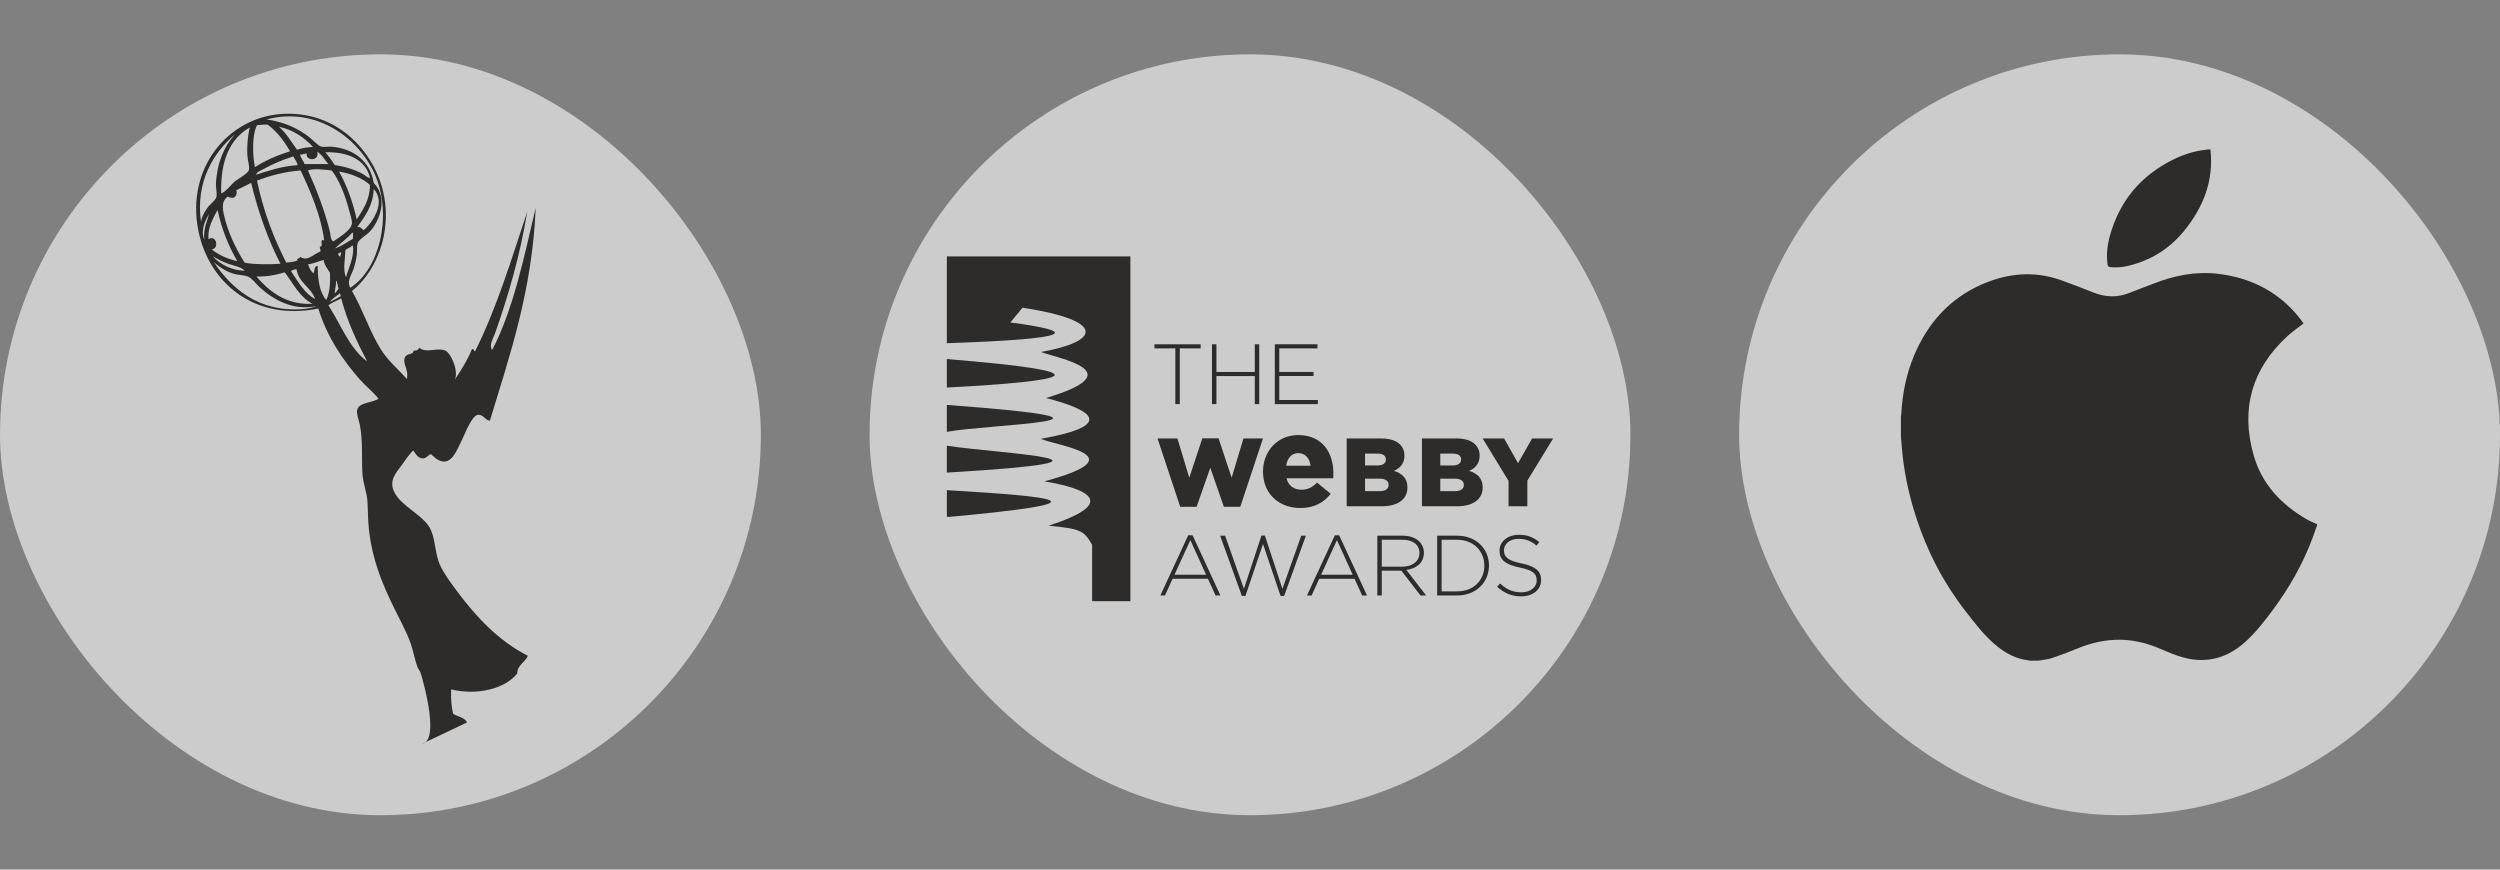
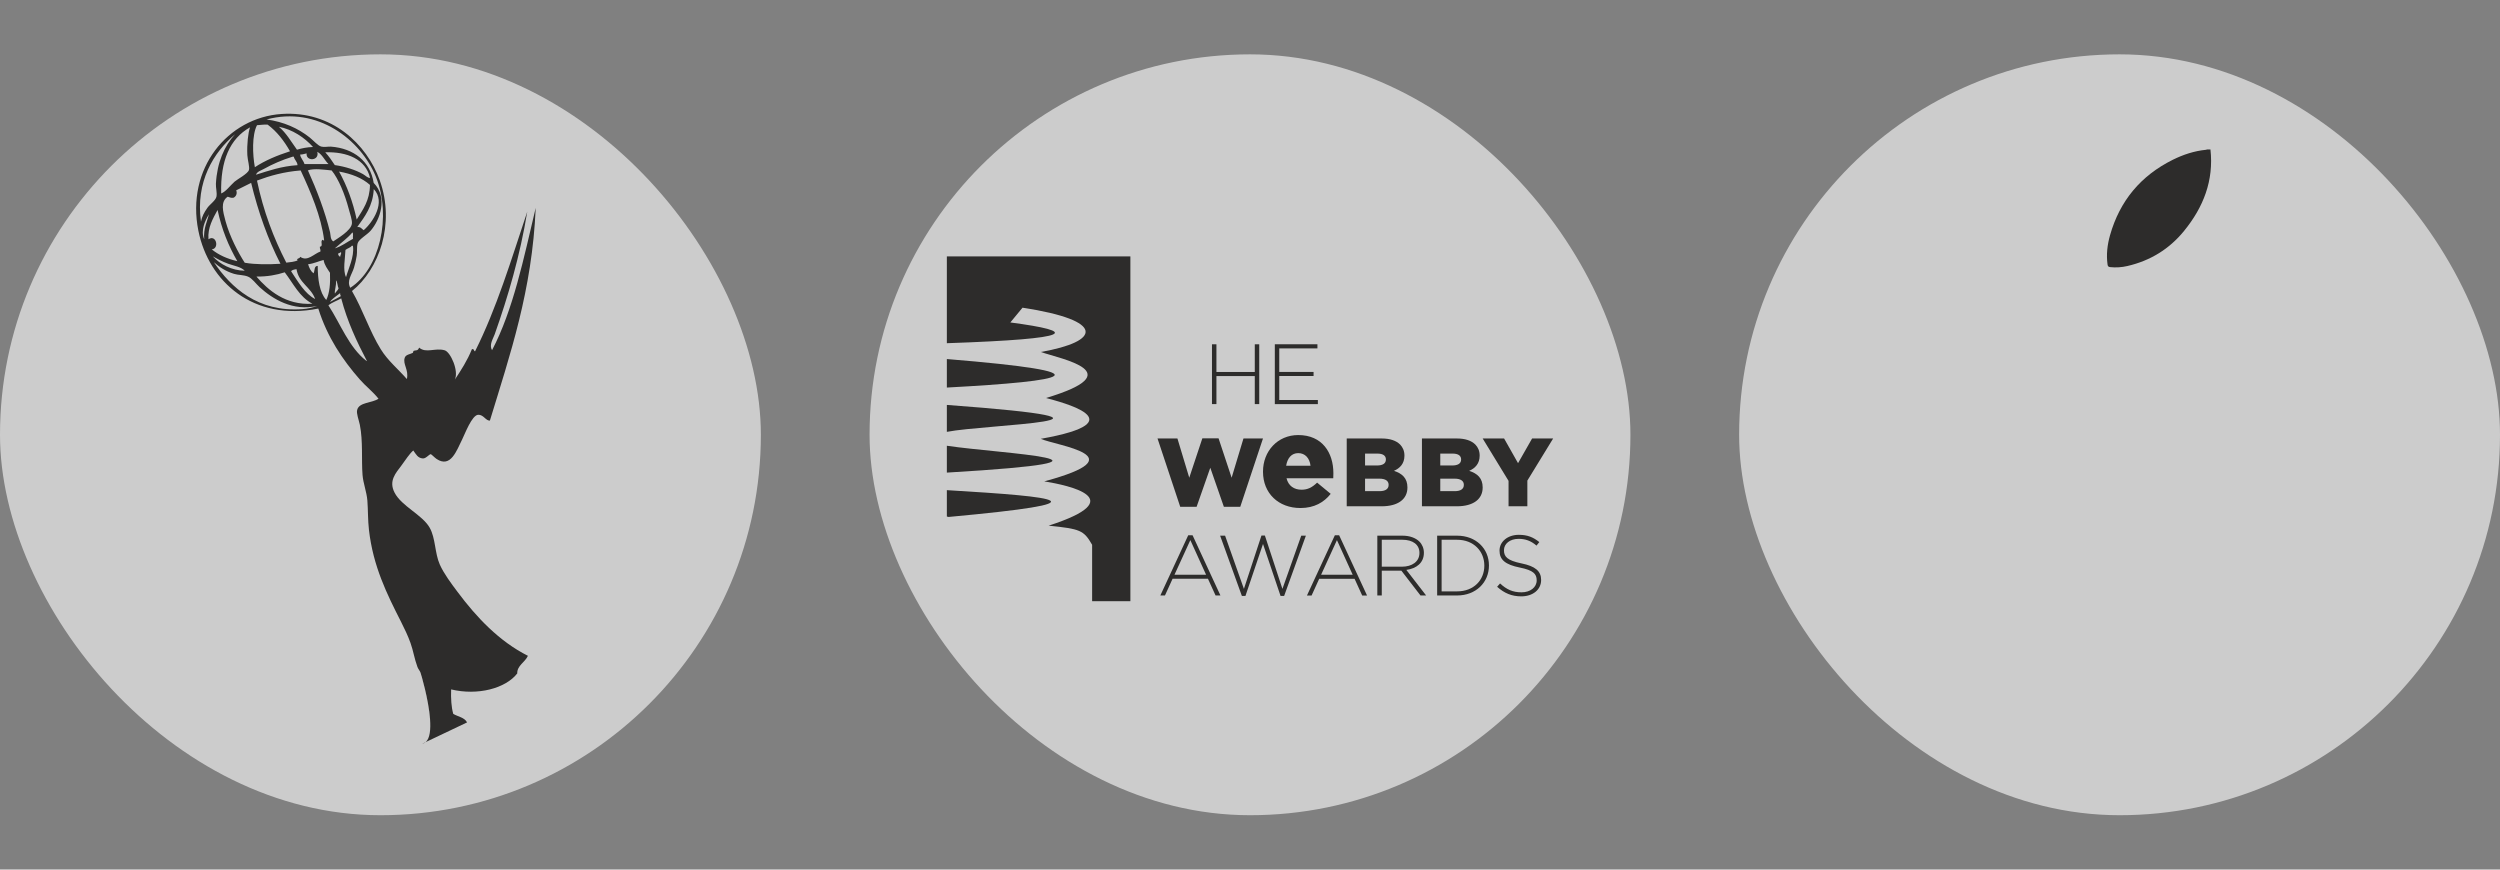
<svg xmlns="http://www.w3.org/2000/svg" width="138" height="48" viewBox="0 0 138 48" fill="none">
  <rect x="0" y="0" width="138" height="48" fill="#808080" stroke="none" />
  <rect opacity="0.6" y="3" width="42" height="42" rx="21" fill="white" />
  <path fill-rule="evenodd" clip-rule="evenodd" d="M23.222 37.139C23.247 37.216 23.662 38.593 23.744 39.694C23.836 38.562 23.355 37.518 23.222 37.139ZM23.293 41.061C23.375 41.046 23.442 41.015 23.498 40.964L23.293 41.061Z" fill="white" />
  <path fill-rule="evenodd" clip-rule="evenodd" d="M25.25 32.664C24.896 32.193 24.502 31.665 24.277 31.163C23.995 30.529 24.047 29.709 23.719 29.131C23.314 28.414 22.168 27.948 21.779 27.191C21.446 26.545 21.84 26.12 22.163 25.69C22.398 25.373 22.587 25.066 22.813 24.866C22.966 25.076 23.058 25.286 23.34 25.306C23.514 25.322 23.693 25.066 23.78 25.071C23.811 25.071 23.995 25.265 24.103 25.337C24.881 25.849 25.204 24.871 25.516 24.247C25.659 23.965 26.049 22.91 26.397 22.895C26.694 22.885 26.817 23.233 27.042 23.218C28.153 19.572 29.376 16.04 29.571 11.473C28.91 14.258 28.332 17.105 27.16 19.332C26.991 19.035 27.211 18.712 27.308 18.451C28.05 16.357 28.706 14.109 29.105 11.683C28.224 14.335 27.405 17.043 26.223 19.393C26.141 19.378 26.182 19.239 26.049 19.275C25.798 19.9 25.455 20.427 25.107 20.955C25.337 20.468 24.866 19.429 24.548 19.337C24.026 19.183 23.519 19.521 23.135 19.188C23.064 19.383 22.966 19.321 22.843 19.362C22.802 19.378 22.808 19.47 22.782 19.48C22.634 19.557 22.403 19.567 22.342 19.746C22.219 20.1 22.577 20.412 22.459 20.924C21.988 20.381 21.41 19.915 21.016 19.275C20.401 18.282 20.028 17.094 19.429 16.065C20.913 14.883 21.835 12.369 20.959 9.942C20.243 7.961 18.328 6.107 15.543 6.291C12.573 6.491 10.259 9.297 10.95 12.737C11.518 15.558 13.996 17.75 17.57 17.033C18.067 18.615 18.912 19.864 19.864 20.95C20.191 21.323 20.586 21.62 20.893 22.009C20.535 22.255 19.823 22.194 19.715 22.629C19.664 22.828 19.808 23.182 19.864 23.453C20.043 24.349 19.946 25.352 20.012 26.218C20.048 26.678 20.238 27.139 20.279 27.631C20.319 28.163 20.304 28.711 20.366 29.249C20.596 31.266 21.364 32.802 22.132 34.312C22.326 34.696 22.516 35.09 22.659 35.49C22.813 35.915 22.879 36.381 23.043 36.816C23.089 36.939 23.186 37.041 23.217 37.138C23.217 37.138 23.217 37.138 23.217 37.143C23.243 37.22 23.657 38.597 23.739 39.698C23.78 40.261 23.734 40.758 23.499 40.963L25.782 39.877C25.644 39.601 25.275 39.56 25.019 39.406C24.912 39.022 24.886 38.562 24.902 38.055C26.361 38.408 27.907 38.004 28.552 37.174C28.537 36.739 28.982 36.56 29.141 36.201C27.554 35.403 26.299 34.072 25.25 32.664ZM20.75 9.763C21.64 11.954 20.949 14.857 19.336 15.886C19.121 15.502 19.429 15.149 19.541 14.77C19.603 14.56 19.654 14.35 19.69 14.125C19.726 13.915 19.68 13.633 19.746 13.418C19.813 13.208 20.258 12.963 20.453 12.742C20.975 12.143 21.43 10.915 20.627 10.095C20.437 8.903 19.526 8.191 18.271 8.094C18.108 8.083 17.918 8.135 17.744 8.094C17.55 8.048 17.314 7.766 17.099 7.592C16.459 7.085 15.665 6.722 14.713 6.594C17.529 5.836 19.92 7.72 20.75 9.763ZM17.657 13.618C17.642 13.731 17.708 13.761 17.688 13.884C17.335 14.002 16.971 14.463 16.572 14.176C16.541 14.299 16.346 14.242 16.423 14.381C16.244 14.447 16.029 14.478 15.804 14.498C15.107 13.147 14.539 11.662 14.186 9.968C14.908 9.696 15.681 9.481 16.597 9.409C17.13 10.556 17.734 11.939 17.893 13.265C17.882 13.306 17.841 13.265 17.831 13.234C17.631 13.28 17.882 13.598 17.657 13.618ZM16.07 14.975C16.121 14.893 16.249 14.877 16.367 14.857C16.49 15.63 17.166 15.845 17.396 16.506C16.838 16.229 16.439 15.533 16.07 14.975ZM17.248 16.767C15.763 16.859 14.8 16.014 14.155 15.267C14.759 15.272 15.261 15.18 15.717 15.031C16.188 15.645 16.531 16.398 17.248 16.767ZM17.514 8.38C17.795 8.529 17.913 8.846 18.133 9.056C17.806 9.061 17.232 9.056 16.807 9.056C16.756 8.867 16.561 8.682 16.572 8.529C16.715 8.534 16.807 8.488 16.925 8.467C16.874 8.923 17.652 8.892 17.514 8.38ZM20.632 10.438C21.318 11.15 20.575 12.282 20.074 12.707C19.966 12.635 19.915 12.512 19.72 12.533C20.135 11.949 20.581 11.391 20.632 10.438ZM19.69 12.118C19.475 11.125 19.147 10.244 18.717 9.471C19.408 9.594 19.992 9.824 20.422 10.208C20.412 11.073 20.028 11.575 19.69 12.118ZM20.043 9.614C19.628 9.379 19.06 9.194 18.481 9.113C18.318 8.862 18.149 8.621 17.954 8.406C19.168 8.37 20.181 8.785 20.427 9.819C20.299 9.834 20.186 9.696 20.043 9.614ZM16.393 8.263C16.075 7.827 15.804 7.341 15.394 6.998C16.137 7.141 16.817 7.597 17.278 8.114C16.94 8.124 16.659 8.186 16.393 8.263ZM16.218 8.647C16.254 8.836 16.408 8.908 16.423 9.118C15.537 9.174 14.841 9.42 14.13 9.645C14.191 9.466 14.416 9.409 14.57 9.322C15.031 9.066 15.573 8.826 16.157 8.647H16.218ZM17.012 9.44C17.017 9.415 17.002 9.415 16.981 9.409C17.324 9.276 17.939 9.374 18.307 9.409C18.686 9.87 19.04 10.73 19.249 11.529C19.321 11.811 19.454 12.159 19.424 12.353C19.372 12.737 18.63 13.162 18.394 13.326C18.231 13.213 18.256 12.993 18.22 12.824C17.934 11.652 17.473 10.459 17.012 9.44ZM18.543 15.471C18.64 15.569 18.62 15.784 18.691 15.912C18.65 16.04 18.543 16.096 18.487 16.209C18.451 16.029 18.584 15.758 18.543 15.471ZM18.778 16.178C18.758 16.27 18.809 16.285 18.809 16.352C18.62 16.465 18.405 16.557 18.22 16.674C18.287 16.511 18.594 16.331 18.778 16.178ZM18.778 14.176C18.712 14.145 18.671 14.089 18.661 14.002C18.707 13.966 18.778 13.966 18.809 13.915C18.881 13.971 18.773 14.094 18.778 14.176ZM18.481 13.71C18.809 13.418 19.173 13.162 19.454 12.829C19.521 12.891 19.464 13.075 19.485 13.183C19.152 13.357 18.876 13.592 18.481 13.71ZM19.07 13.797C19.178 13.705 19.342 13.679 19.424 13.562C19.454 13.556 19.48 13.567 19.485 13.592C19.562 14.181 19.229 14.836 19.101 15.297C18.912 14.913 19.055 14.253 19.07 13.797ZM14.186 6.911C14.38 6.901 14.555 6.865 14.775 6.88C15.292 7.264 15.681 7.776 16.009 8.35C15.297 8.58 14.631 8.857 14.068 9.23C13.94 8.534 13.904 7.454 14.186 6.911ZM15.481 14.56C14.81 14.601 14.114 14.606 13.51 14.504C13.147 13.946 12.686 13.065 12.45 12.21C12.302 11.662 12.159 11.14 12.568 10.858C12.671 10.884 12.742 10.94 12.891 10.915C13.024 10.848 13.111 10.694 13.039 10.505C13.316 10.367 13.587 10.229 13.863 10.095C14.258 11.724 14.795 13.219 15.481 14.56ZM13.802 7.029C13.7 7.31 13.623 7.961 13.653 8.56C13.669 8.851 13.792 9.215 13.741 9.384C13.684 9.589 13.09 9.901 12.947 10.029C12.681 10.27 12.481 10.566 12.21 10.679C12.159 8.877 12.686 7.653 13.802 7.029ZM12.978 7.408C12.389 8.048 11.979 8.969 11.918 10.147C11.908 10.362 11.989 10.633 11.949 10.853C11.908 11.063 11.58 11.283 11.447 11.473C11.262 11.734 11.15 11.954 11.094 12.236C10.786 10.029 11.79 8.411 12.978 7.408ZM11.539 11.826C11.452 12.174 11.216 12.625 11.273 13.208C11.058 12.732 11.329 12.149 11.539 11.826ZM11.508 13.208C11.452 12.563 11.769 12.036 12.01 11.591C12.24 12.666 12.619 13.587 13.101 14.417C12.543 14.289 12.071 14.074 11.688 13.766C12.128 13.725 11.933 12.916 11.508 13.208ZM12.599 14.56C12.911 14.673 13.295 14.724 13.51 14.944C12.788 14.934 12.143 14.586 11.744 14.15C11.974 14.278 12.256 14.437 12.599 14.56ZM16.689 17.064C14.237 17.243 12.752 15.876 11.805 14.473C12.102 14.734 12.425 14.964 12.921 15.118C13.157 15.19 13.444 15.169 13.684 15.267C13.915 15.354 14.13 15.671 14.334 15.855C15.051 16.506 16.162 17.197 17.514 16.884C17.248 16.987 16.971 17.043 16.689 17.064ZM17.539 14.678C17.319 14.673 17.391 14.959 17.304 15.087C17.155 14.97 17.068 14.79 17.007 14.586C17.329 14.55 17.57 14.422 17.862 14.35C17.913 14.647 18.077 14.842 18.215 15.057C18.241 15.65 18.195 16.178 18.01 16.557C17.631 16.147 17.539 15.389 17.539 14.678ZM20.217 19.915C19.255 19.163 18.804 17.893 18.128 16.854C18.328 16.69 18.604 16.603 18.835 16.47C19.173 17.75 19.69 18.85 20.248 19.915C20.289 19.951 20.253 19.931 20.217 19.915ZM23.294 41.06C23.376 41.045 23.442 41.014 23.499 40.963L23.294 41.06Z" fill="#2D2C2B" />
  <rect opacity="0.6" x="48" y="3" width="42" height="42" rx="21" fill="white" />
  <g clip-path="url(#clip0_878_1501)">
    <path d="M52.266 24.605V26.088C63.761 25.405 55.212 25.05 52.266 24.605Z" fill="#2D2C2B" />
    <path d="M52.266 27.056V28.512L52.361 28.536C61.119 27.73 58.605 27.435 52.266 27.056Z" fill="#2D2C2B" />
    <path d="M52.266 14.155V18.945C59.473 18.701 59.508 18.294 55.771 17.799L56.443 16.984C61.058 17.692 60.765 18.849 57.451 19.429C58.561 19.819 62.498 20.541 57.739 21.97C58.513 22.18 62.88 23.259 57.451 24.223C58.311 24.61 62.875 25.166 57.643 26.571C58.998 26.793 62.479 27.534 57.884 29.016C59.621 29.198 59.818 29.258 60.285 30.071V33.187H62.397V14.155H52.266Z" fill="#2D2C2B" />
    <path d="M52.266 22.352V23.838C54.428 23.413 64.297 23.241 52.266 22.352Z" fill="#2D2C2B" />
    <path d="M52.266 19.819V21.393C59.022 21.03 61.305 20.56 52.266 19.819Z" fill="#2D2C2B" />
-     <path d="M64.879 19.231H63.726V19.005H66.276V19.231H65.124V22.306H64.879V19.231Z" fill="#2D2C2B" />
    <path d="M66.901 19.005H67.147V20.533H69.264V19.005H69.51V22.306H69.264V20.759H67.147V22.306H66.901V19.005Z" fill="#2D2C2B" />
    <path d="M70.369 19.005H72.722V19.231H70.615V20.529H72.509V20.755H70.615V22.081H72.746V22.307H70.37V19.006L70.369 19.005Z" fill="#2D2C2B" />
    <path d="M63.896 24.205H64.994L65.647 26.37L66.37 24.195H67.264L67.986 26.37L68.639 24.205H69.716L68.463 27.974H67.557L66.808 25.82L66.053 27.974H65.148L63.895 24.205H63.896Z" fill="#2D2C2B" />
    <path d="M69.718 26.044V26.029C69.718 24.905 70.524 24.015 71.664 24.015C72.99 24.015 73.603 24.99 73.603 26.122C73.603 26.208 73.603 26.308 73.596 26.399H71.015C71.121 26.82 71.428 27.032 71.849 27.032C72.177 27.032 72.426 26.911 72.705 26.641L73.454 27.26C73.083 27.73 72.548 28.043 71.785 28.043C70.573 28.043 69.718 27.232 69.718 26.043V26.044ZM72.341 25.709C72.291 25.282 72.035 25.012 71.665 25.012C71.294 25.012 71.066 25.282 70.995 25.709H72.341Z" fill="#2D2C2B" />
    <path d="M74.339 24.204H76.261C76.732 24.204 77.065 24.322 77.284 24.536C77.433 24.691 77.525 24.889 77.525 25.145V25.156C77.525 25.589 77.278 25.846 76.946 25.99C77.402 26.139 77.69 26.396 77.69 26.904V26.915C77.69 27.557 77.166 27.947 76.271 27.947H74.339V24.205V24.204ZM76.502 25.359C76.502 25.151 76.336 25.038 76.031 25.038H75.351V25.695H76.004C76.32 25.695 76.501 25.588 76.501 25.369V25.358L76.502 25.359ZM76.143 26.423H75.351V27.112H76.154C76.475 27.112 76.652 26.989 76.652 26.77V26.759C76.652 26.556 76.491 26.422 76.143 26.422V26.423Z" fill="#2D2C2B" />
    <path d="M78.491 24.204H80.414C80.885 24.204 81.217 24.322 81.436 24.536C81.586 24.691 81.677 24.889 81.677 25.145V25.156C81.677 25.589 81.431 25.846 81.099 25.99C81.554 26.139 81.843 26.396 81.843 26.904V26.915C81.843 27.557 81.318 27.947 80.424 27.947H78.491V24.205V24.204ZM80.654 25.359C80.654 25.151 80.488 25.038 80.183 25.038H79.503V25.695H80.156C80.471 25.695 80.653 25.588 80.653 25.369V25.358L80.654 25.359ZM80.295 26.423H79.503V27.112H80.306C80.628 27.112 80.804 26.989 80.804 26.77V26.759C80.804 26.556 80.644 26.422 80.295 26.422V26.423Z" fill="#2D2C2B" />
    <path d="M83.273 26.546L81.843 24.204H83.026L83.796 25.567L84.572 24.204H85.734L84.31 26.529V27.946H83.272V26.546H83.273Z" fill="#2D2C2B" />
    <path d="M65.593 29.545H65.829L67.368 32.87H67.099L66.678 31.946H64.727L64.306 32.87H64.051L65.591 29.545H65.593ZM66.575 31.724L65.707 29.814L64.832 31.724H66.575Z" fill="#2D2C2B" />
    <path d="M67.351 29.569H67.625L68.664 32.507L69.633 29.56H69.821L70.79 32.507L71.829 29.569H72.085L70.885 32.894H70.686L69.718 30.026L68.749 32.894H68.551L67.351 29.569Z" fill="#2D2C2B" />
    <path d="M73.686 29.547H73.921L75.461 32.872H75.193L74.772 31.948H72.82L72.4 32.872H72.144L73.684 29.547H73.686ZM74.668 31.726L73.799 29.815L72.925 31.726H74.668Z" fill="#2D2C2B" />
    <path d="M76.029 29.569H77.418C77.824 29.569 78.15 29.696 78.349 29.894C78.505 30.049 78.599 30.271 78.599 30.507V30.516C78.599 31.068 78.189 31.384 77.63 31.459L78.721 32.869H78.41L77.356 31.502H76.274V32.869H76.028V29.568L76.029 29.569ZM77.39 31.281C77.943 31.281 78.353 31.002 78.353 30.526V30.516C78.353 30.073 78.004 29.794 77.403 29.794H76.274V31.28H77.389L77.39 31.281Z" fill="#2D2C2B" />
    <path d="M79.331 29.569H80.432C81.471 29.569 82.19 30.281 82.19 31.21V31.219C82.19 32.149 81.471 32.87 80.432 32.87H79.331V29.569ZM79.577 29.796V32.644H80.432C81.354 32.644 81.935 32.017 81.935 31.229V31.219C81.935 30.436 81.354 29.795 80.432 29.795H79.577V29.796Z" fill="#2D2C2B" />
    <path d="M82.642 32.39L82.803 32.206C83.167 32.541 83.502 32.696 83.989 32.696C84.475 32.696 84.825 32.418 84.825 32.041V32.031C84.825 31.681 84.641 31.479 83.889 31.328C83.096 31.168 82.774 30.899 82.774 30.398V30.389C82.774 29.899 83.223 29.522 83.837 29.522C84.318 29.522 84.635 29.654 84.97 29.923L84.815 30.117C84.503 29.848 84.191 29.744 83.827 29.744C83.341 29.744 83.019 30.022 83.019 30.367V30.377C83.019 30.726 83.199 30.938 83.983 31.099C84.748 31.254 85.07 31.528 85.07 32.009V32.018C85.07 32.551 84.612 32.919 83.974 32.919C83.445 32.919 83.039 32.744 82.642 32.391L82.642 32.39Z" fill="#2D2C2B" />
  </g>
  <rect opacity="0.6" x="96" y="3" width="42" height="42" rx="21" fill="white" />
-   <path d="M104.93 24.089C104.93 23.729 104.93 23.367 104.93 23.007C104.937 22.957 104.948 22.908 104.951 22.858C105.011 21.738 105.225 20.65 105.662 19.614C106.415 17.83 107.625 16.471 109.42 15.69C110.828 15.077 112.277 14.941 113.749 15.459C114.358 15.673 114.959 15.91 115.56 16.147C116.224 16.41 116.883 16.437 117.551 16.165C117.972 15.994 118.4 15.842 118.822 15.676C119.986 15.216 121.178 14.963 122.441 15.115C123.859 15.286 125.122 15.793 126.19 16.754C126.557 17.084 126.88 17.456 127.154 17.855C126.858 18.085 126.552 18.294 126.281 18.541C124.302 20.351 123.671 22.567 124.403 25.134C124.852 26.71 125.909 27.838 127.309 28.655C127.497 28.764 127.702 28.844 127.899 28.938V29.008C127.816 29.239 127.737 29.471 127.65 29.701C127.119 31.119 126.381 32.424 125.481 33.64C125.007 34.28 124.522 34.909 123.926 35.444C122.941 36.328 121.81 36.64 120.527 36.296C120.095 36.18 119.678 35.999 119.266 35.822C118.567 35.521 117.848 35.331 117.084 35.314C116.243 35.296 115.446 35.479 114.672 35.798C114.206 35.99 113.734 36.171 113.256 36.329C113.017 36.408 112.758 36.424 112.508 36.469H112.061C111.945 36.449 111.829 36.432 111.715 36.409C111.081 36.281 110.554 35.952 110.076 35.534C109.473 35.007 108.991 34.374 108.503 33.745C107.279 32.169 106.373 30.428 105.763 28.531C105.35 27.247 105.07 25.937 104.972 24.59C104.96 24.423 104.944 24.256 104.93 24.089L104.93 24.089Z" fill="#2D2C2B" />
  <path d="M122.017 8.25C122.208 9.969 121.624 11.444 120.559 12.749C119.744 13.749 118.691 14.395 117.429 14.685C117.119 14.757 116.802 14.779 116.483 14.745C116.394 14.735 116.351 14.706 116.337 14.606C116.261 14.055 116.324 13.515 116.473 12.988C117.011 11.087 118.17 9.697 119.939 8.819C120.519 8.532 121.127 8.332 121.774 8.268C121.793 8.266 121.811 8.256 121.829 8.25C121.892 8.25 121.954 8.25 122.017 8.25V8.25Z" fill="#2D2C2B" />
  <defs>
    <clipPath id="clip0_878_1501">
      <rect width="33.469" height="19.031" fill="white" transform="translate(52.266 14.156)" />
    </clipPath>
  </defs>
</svg>